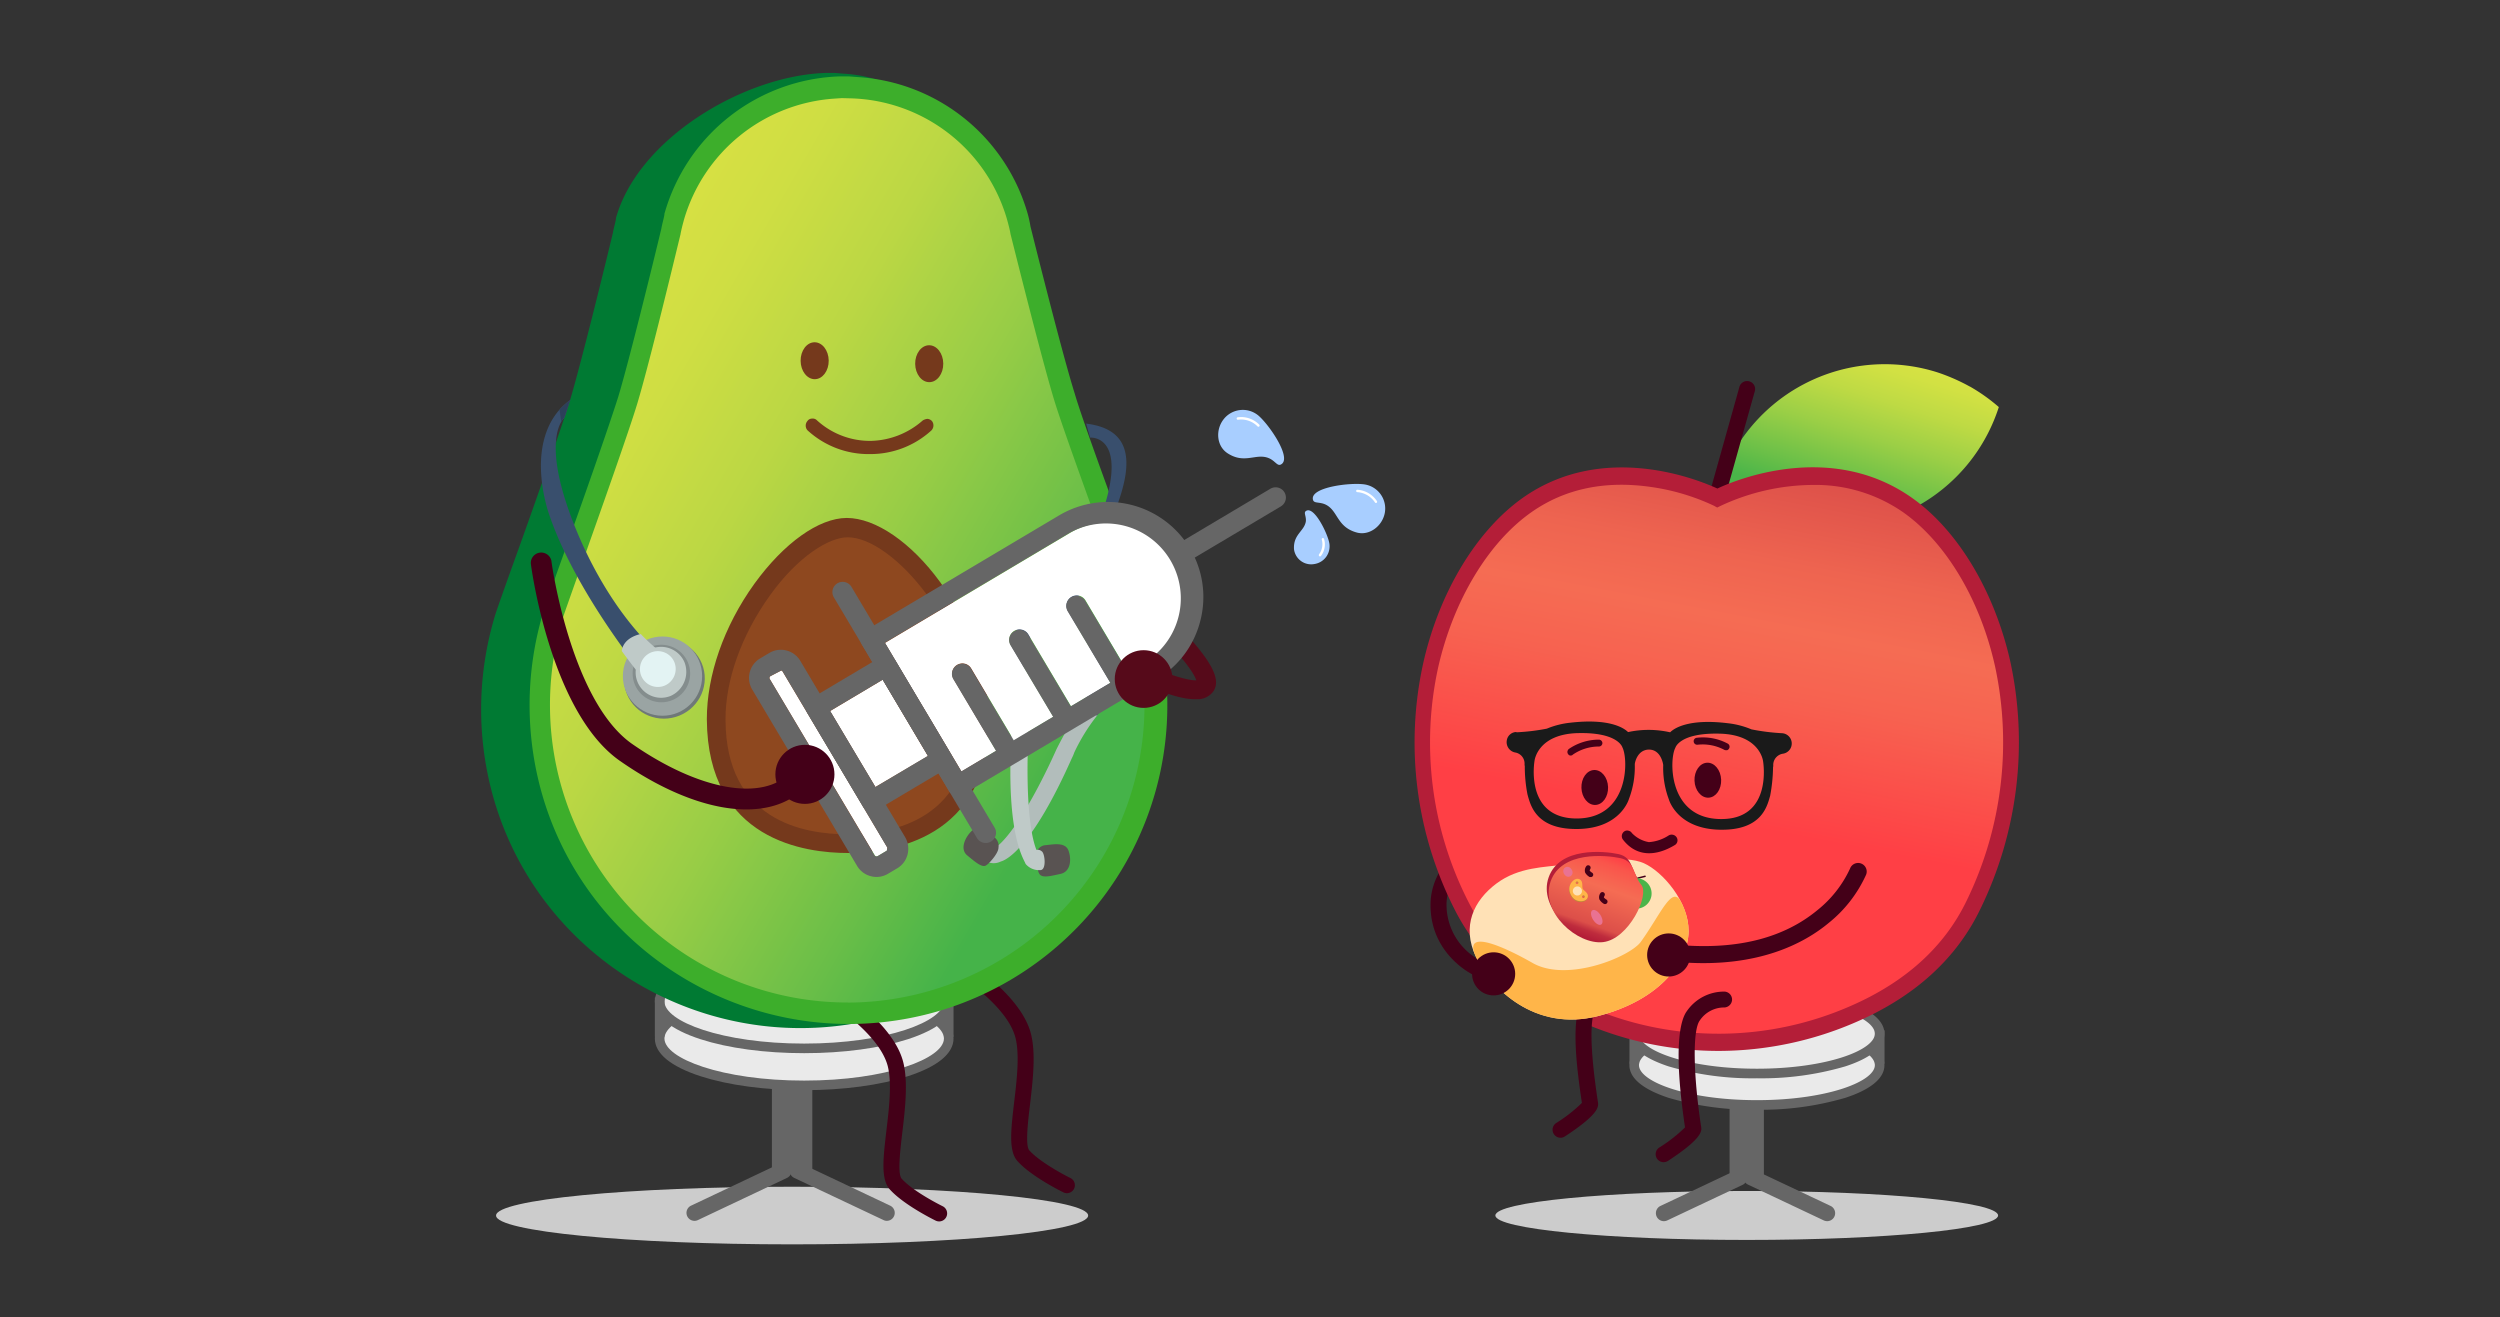
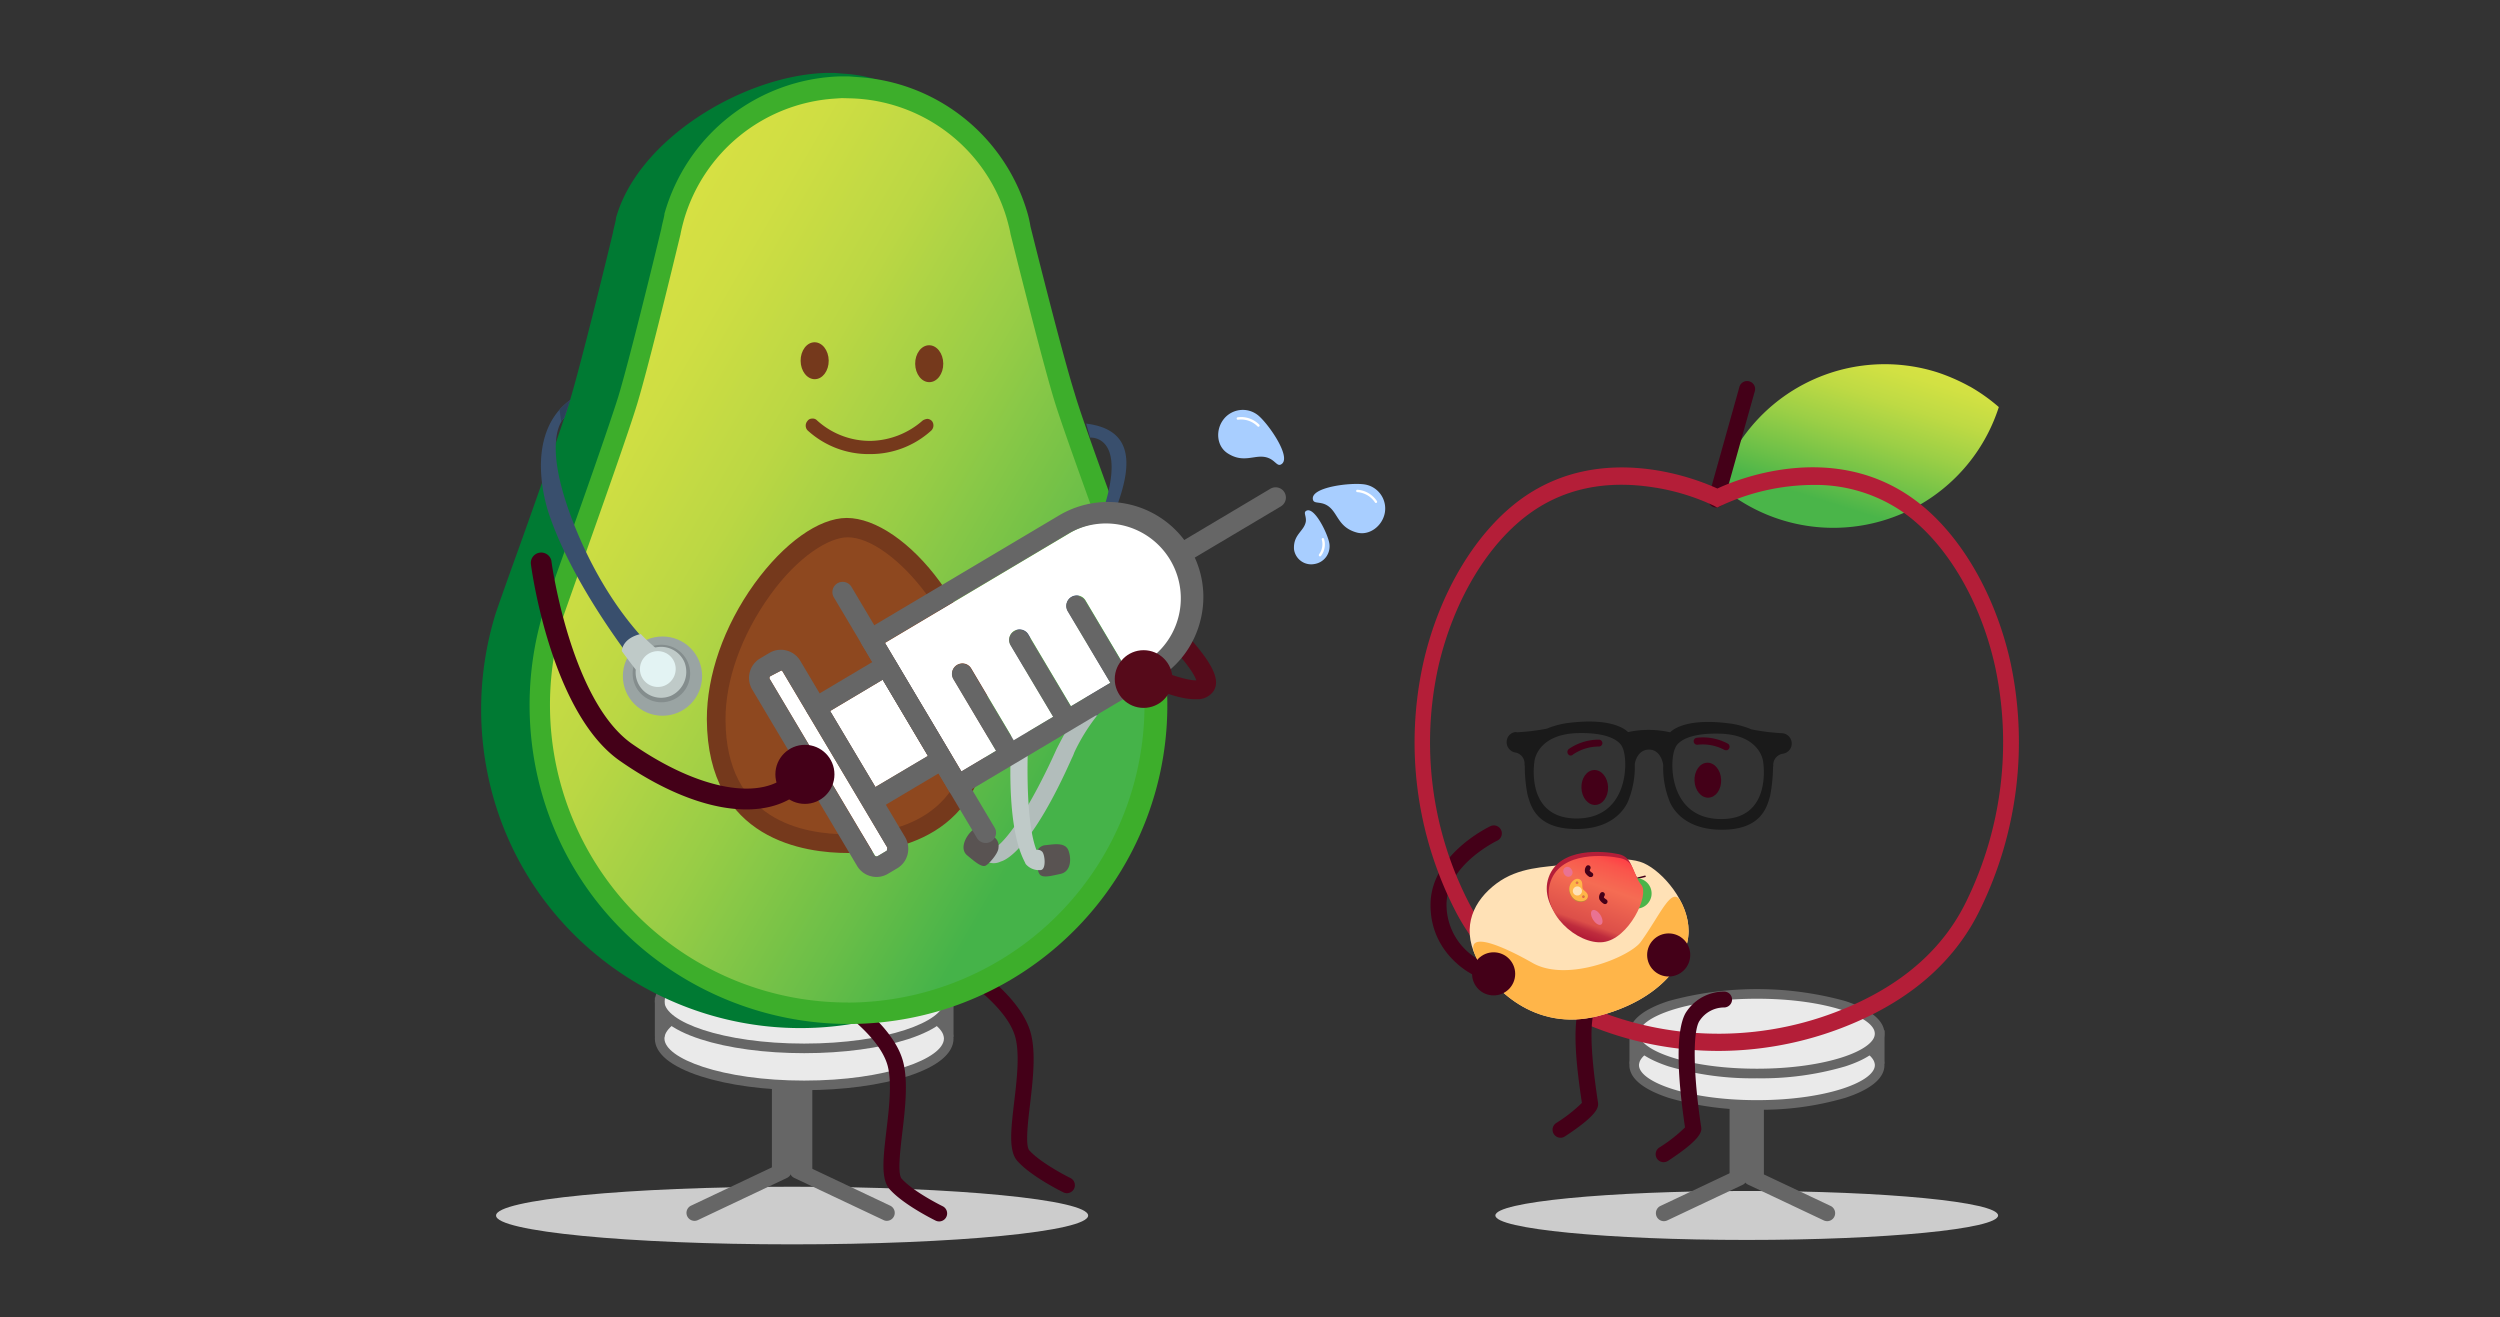
<svg xmlns="http://www.w3.org/2000/svg" xmlns:xlink="http://www.w3.org/1999/xlink" id="Layer_1" data-name="Layer 1" viewBox="0 0 589.1 310.4">
  <rect x="0" y="0" width="589.1" height="310.4" fill="#333333" stroke="none" />
  <defs>
    <style>.cls-1{fill:#ccc;}.cls-2{fill:#eaeaea;}.cls-3{fill:#666;}.cls-4{fill:#440018;}.cls-5{fill:url(#linear-gradient);}.cls-6{fill:url(#linear-gradient-2);}.cls-7{fill:#b41e38;}.cls-8{fill:#1a1a1a;}.cls-9{fill:#ffe1b6;}.cls-10{fill:#ffb549;}.cls-11{fill:url(#linear-gradient-3);}.cls-12{fill:url(#linear-gradient-4);}.cls-13{fill:#bf8837;}.cls-14{fill:#e97292;}.cls-15{fill:#595352;}.cls-16{fill:#560a1a;}.cls-17{fill:#007a33;}.cls-18{fill:#3dae2b;}.cls-19{fill:url(#linear-gradient-5);}.cls-20{fill:#8e481f;}.cls-21{fill:none;}.cls-22{fill:#75391c;}.cls-23{fill:#b2bdbb;}.cls-24{fill:#394f6d;}.cls-25{fill:#bfcac8;}.cls-26{fill:#6f7878;}.cls-27{fill:#9aa4a3;}.cls-28{fill:#848d8d;}.cls-29{fill:#e3f3f3;}.cls-30{fill:#2d405a;}.cls-31{fill:#fff;}.cls-32{fill:#a8ceff;}</style>
    <linearGradient id="linear-gradient" x1="-78.96" y1="-666.97" x2="-78.96" y2="-668.7" gradientTransform="matrix(-31.49, -9.92, 7.65, -24.28, 3061.68, -16895.61)" gradientUnits="userSpaceOnUse">
      <stop offset="0" stop-color="#dae343" />
      <stop offset="0.12" stop-color="#d2e143" />
      <stop offset="0.29" stop-color="#beda44" />
      <stop offset="0.5" stop-color="#9bcf46" />
      <stop offset="0.74" stop-color="#6cc048" />
      <stop offset="0.9" stop-color="#4ab549" />
      <stop offset="1" stop-color="#4ab549" />
    </linearGradient>
    <linearGradient id="linear-gradient-2" x1="-189.08" y1="-555.89" x2="-188.73" y2="-557.47" gradientTransform="translate(-16291.27 -42632.3) rotate(180) scale(88.44 76.82)" gradientUnits="userSpaceOnUse">
      <stop offset="0.02" stop-color="#b41e38" />
      <stop offset="0.1" stop-color="#bf2c3d" />
      <stop offset="0.32" stop-color="#dc4f49" />
      <stop offset="0.5" stop-color="#ee6450" />
      <stop offset="0.62" stop-color="#f56c53" />
      <stop offset="0.74" stop-color="#f76250" />
      <stop offset="0.95" stop-color="#fd4647" />
      <stop offset="1" stop-color="#ff3f45" />
    </linearGradient>
    <linearGradient id="linear-gradient-3" x1="-391.54" y1="-710.87" x2="-391.54" y2="-711.02" gradientTransform="matrix(1.27, -33.43, 25.78, 0.98, 19217.57, -12180.64)" xlink:href="#linear-gradient" />
    <linearGradient id="linear-gradient-4" x1="650.83" y1="1277.18" x2="650.83" y2="1256.33" gradientTransform="translate(182.23 -1199.88) rotate(19.38)" gradientUnits="userSpaceOnUse">
      <stop offset="0" stop-color="#b41e38" />
      <stop offset="0.02" stop-color="#b41e38" />
      <stop offset="0.1" stop-color="#bf2c3d" />
      <stop offset="0.18" stop-color="#dc4f49" />
      <stop offset="0.5" stop-color="#ee6450" />
      <stop offset="0.62" stop-color="#f56c53" />
      <stop offset="0.74" stop-color="#f76250" />
      <stop offset="0.89" stop-color="#fa544b" />
      <stop offset="1" stop-color="#ff3f45" />
    </linearGradient>
    <linearGradient id="linear-gradient-5" x1="1216.67" y1="-278.36" x2="1076.96" y2="-197.7" gradientTransform="matrix(-1, 0, 0, 1, 1352.84, 368.67)" gradientUnits="userSpaceOnUse">
      <stop offset="0" stop-color="#d7e043" />
      <stop offset="0.11" stop-color="#cfde43" />
      <stop offset="0.29" stop-color="#bbd744" />
      <stop offset="0.5" stop-color="#98cd46" />
      <stop offset="0.74" stop-color="#69be48" />
      <stop offset="0.9" stop-color="#45b349" />
      <stop offset="1" stop-color="#45b349" />
    </linearGradient>
  </defs>
  <ellipse id="Ellipse_754" data-name="Ellipse 754" class="cls-1" cx="411.6" cy="286.41" rx="59.23" ry="5.77" />
  <ellipse class="cls-2" cx="414.02" cy="250.99" rx="28.92" ry="9.38" />
  <path class="cls-3" d="M414,261.5a70.39,70.39,0,0,1-20.8-2.8c-6.05-2-9.25-4.63-9.25-7.71s3.2-5.74,9.25-7.71a78.66,78.66,0,0,1,41.6,0c6.05,2,9.25,4.63,9.25,7.71s-3.2,5.74-9.25,7.71A70.44,70.44,0,0,1,414,261.5Zm0-18.76c-16.38,0-27.79,4.35-27.79,8.25s11.41,8.25,27.79,8.25,27.79-4.35,27.79-8.25S430.4,242.74,414,242.74Z" />
  <ellipse class="cls-2" cx="414.02" cy="243.58" rx="28.92" ry="9.38" />
  <path class="cls-3" d="M414,254.09a70.07,70.07,0,0,1-20.8-2.8c-6.05-2-9.25-4.63-9.25-7.71s3.2-5.74,9.25-7.7a78.39,78.39,0,0,1,41.6,0c6.05,2,9.25,4.62,9.25,7.7s-3.2,5.75-9.25,7.71A70.11,70.11,0,0,1,414,254.09Zm0-18.75c-16.38,0-27.79,4.34-27.79,8.24s11.41,8.25,27.79,8.25,27.79-4.35,27.79-8.25S430.4,235.34,414,235.34Z" />
  <rect class="cls-3" x="441.81" y="242.78" width="2.26" height="7.86" />
  <rect class="cls-3" x="383.97" y="242.78" width="2.26" height="7.86" />
  <rect class="cls-3" x="407.56" y="260.13" width="8.08" height="17.31" />
  <path class="cls-3" d="M392.07,287.76a1.89,1.89,0,0,1-.81-3.59l17.87-8.44a1.89,1.89,0,0,1,1.61,3.41l-17.87,8.44A1.94,1.94,0,0,1,392.07,287.76Z" />
  <path class="cls-3" d="M430.57,287.76a2,2,0,0,1-.81-.18l-17.86-8.44a1.88,1.88,0,0,1,1.6-3.41l17.87,8.44a1.89,1.89,0,0,1-.8,3.59Z" />
  <g id="MCancer_176x143" data-name="MCancer 176x143">
    <path class="cls-4" d="M347.9,229.86a1.8,1.8,0,0,1-.81-.18c-.41-.2-10.13-5-10-16.63s13.55-18.1,14.12-18.37a1.88,1.88,0,1,1,1.6,3.41c-.15.08-11.89,5.71-11.95,15a14.84,14.84,0,0,0,7.91,13.21,1.88,1.88,0,0,1-.82,3.58Z" />
    <path id="Path_7187" data-name="Path 7187" class="cls-5" d="M464.17,91.09a45.16,45.16,0,0,0-7.64-3.35,41,41,0,0,0-51.44,26.55A40.95,40.95,0,0,0,471,95.92a42.1,42.1,0,0,0-6.8-4.83Z" />
    <path class="cls-4" d="M404.39,119.58a1.79,1.79,0,0,1-.51-.07,1.88,1.88,0,0,1-1.3-2.32l7.25-25.85a1.89,1.89,0,1,1,3.63,1l-7.25,25.84A1.89,1.89,0,0,1,404.39,119.58Z" />
    <g id="Group_2759" data-name="Group 2759">
-       <path id="Path_7188" data-name="Path 7188" class="cls-6" d="M449.39,119c-19.89-13.92-43.82-2-44.71-1.62C404,117,379.9,105,359.93,119c-20.27,14.14-35.32,55.13-15.63,94.3,6.72,13.36,18.64,21.39,30.11,26.18a79.1,79.1,0,0,0,62.43-.56c11.43-5,22.05-12.94,28.15-25.62C484,173.72,469.62,133.1,449.39,119Z" />
      <path id="Path_7189" data-name="Path 7189" class="cls-7" d="M373.79,241.33c-14.67-6.15-25.13-15.29-31.07-27.12a86.78,86.78,0,0,1-7.34-58c3.78-16.74,12.62-31.3,23.59-39,19-13.28,41.27-4.14,45.71-2.09,4.48-2.1,26.68-11.23,45.71,2.09,10.89,7.6,19.65,22.16,23.36,38.86a89.79,89.79,0,0,1-7.1,58.13c-5.6,11.66-15.41,20.58-29.11,26.56A81.38,81.38,0,0,1,405,247.64,80.2,80.2,0,0,1,373.79,241.33Zm31.62-122.11-.77.38-.77-.43a51.74,51.74,0,0,0-14.63-4.39c-10.89-1.62-20.42.34-28.34,5.89-10.19,7.14-18.41,20.8-22,36.56a82.55,82.55,0,0,0,7,55.05c5.52,11,15.33,19.47,29.15,25.28a77.32,77.32,0,0,0,61.12-.55c12.89-5.64,22-13.92,27.21-24.69h0a85.24,85.24,0,0,0,6.75-55.22c-3.47-15.71-11.62-29.34-21.73-36.43a36.22,36.22,0,0,0-21.19-6.4A51.94,51.94,0,0,0,405.41,119.22Z" />
    </g>
    <path id="Path_7191" data-name="Path 7191" class="cls-4" d="M370.09,178a.48.48,0,0,0,.52-.17,10.81,10.81,0,0,1,6.15-1.92h0a.82.82,0,0,0,.83-.81v0a.84.84,0,0,0-.85-.81,12.48,12.48,0,0,0-7.09,2.22,1.1,1.1,0,0,0-.3.56.9.9,0,0,0,.73,1" />
    <path id="Path_7192" data-name="Path 7192" class="cls-4" d="M406.91,176.8a.85.85,0,0,0,.56-.47h0a.84.84,0,0,0-.35-1.11,12.4,12.4,0,0,0-7.3-1.37h0a.82.82,0,0,0-.72.9v0a.82.82,0,0,0,.89.74,10.82,10.82,0,0,1,6.32,1.2,1,1,0,0,0,.6.08" />
-     <path id="Path_7194" data-name="Path 7194" class="cls-4" d="M383.73,195.76a1.15,1.15,0,0,1,.81.54,7.25,7.25,0,0,0,4,2.14,9.77,9.77,0,0,0,4.64-1.56,1.39,1.39,0,0,1,1.88.4,1.3,1.3,0,0,1-.34,1.81l0,0h0c-4.49,2.73-9.09,2.9-12.3-1.26a1.36,1.36,0,0,1,.29-1.89h0a1.24,1.24,0,0,1,1-.21" />
    <path id="Path_7197" data-name="Path 7197" class="cls-8" d="M357.3,172.49a2.32,2.32,0,0,0-2.23,1.92,2.48,2.48,0,0,0,1.93,2.9,2.66,2.66,0,0,1,2.25,2.78,1.54,1.54,0,0,0,.05.43,34.26,34.26,0,0,0,.64,6.7c.72,2.56,2,8.33,12,8.12s11.91-7.09,11.91-7.09a21,21,0,0,0,1.37-8.12c0-.42.6-3.45,3.33-3.5,2.94,0,3.37,3.63,3.37,3.63v0a21.14,21.14,0,0,0,1.33,8.11s1.88,6.88,11.87,7.14,11.27-5.47,12-8a38.75,38.75,0,0,0,.68-6.71,1.51,1.51,0,0,0,.05-.42,2.68,2.68,0,0,1,2.3-2.78,2.43,2.43,0,0,0-.3-4.83,50.54,50.54,0,0,1-7.13-.9h0a20,20,0,0,0-5.59-1.45c-9.36-1.15-12.73,1.28-13.58,2.14a22.85,22.85,0,0,0-9.91-.05c-.9-.89-4.23-3.28-13.54-2.22a19.69,19.69,0,0,0-5.6,1.41h0a49.41,49.41,0,0,1-7.17.86ZM405.42,193c-12.43-.13-12.09-14.14-10.64-16.79,0,0,.94-3.58,10.47-3.33s10.2,6.49,10.2,6.49,2.39,13.76-10,13.63Zm-33.86-.13c-12.43,0-9.95-13.67-9.95-13.67s.72-6.23,10.24-6.45,10.46,3.38,10.46,3.38c1.41,2.69,1.67,16.7-10.76,16.74Z" />
    <ellipse class="cls-4" cx="401.34" cy="185.54" rx="3.14" ry="4.12" transform="matrix(1, -0.04, 0.04, 1, -6.33, 14.36)" />
    <ellipse class="cls-4" cx="375.8" cy="185.54" rx="3.14" ry="4.12" transform="translate(-6.35 13.45) rotate(-2.03)" />
    <path class="cls-4" d="M392,273.86a1.88,1.88,0,0,1-1-3.46,35.29,35.29,0,0,0,6.06-4.74c-2.89-19.31-1-25.43.41-27.37a10.65,10.65,0,0,1,8.93-4.63,1.88,1.88,0,0,1,1.74,2,1.9,1.9,0,0,1-2,1.74,6.91,6.91,0,0,0-5.62,3.09c-1.69,2.33-1.55,12.63.34,25.05.14.92.4,2.64-7.79,8A2,2,0,0,1,392,273.86Z" />
    <path class="cls-4" d="M367.7,268.1a1.89,1.89,0,0,1-1-3.47,35.2,35.2,0,0,0,6.06-4.74c-1.52-10.07-2.61-20.74.41-24.9,3.63-5,7.49-4.4,7.92-4.31l-.75,3.69h.06c-.08,0-2-.2-4.18,2.82-1.7,2.35-1.59,9.93.32,22.52.15,1,.41,2.71-7.78,8.07A1.85,1.85,0,0,1,367.7,268.1Z" />
    <path class="cls-9" d="M368.43,203.74c-4.3.65-10.54.5-15.83,4.47s-8.27,10-4.79,17.3,13.84,17.76,28.8,13.89,21.25-13.11,21.29-20-6.08-14-10.55-16S373.07,203,368.43,203.74Z" />
    <path class="cls-10" d="M386.66,221.91c-2.53,3.54-17.33,9.68-25.53,5-5.73-3.28-16.8-8.67-13.32-1.38s13.84,17.76,28.8,13.89,21.25-13.11,21.29-20a15.19,15.19,0,0,0-1.71-6.76C394.06,208.33,391.48,215.2,386.66,221.91Z" />
    <path id="Path_6243" data-name="Path 6243" class="cls-4" d="M385.77,206.88a.21.21,0,0,0,0,.08.18.18,0,0,0,.22.13l1.69-.42a.19.19,0,0,0,.13-.22.2.2,0,0,0-.22-.13l-1.69.43A.17.17,0,0,0,385.77,206.88Z" />
    <path class="cls-7" d="M364.92,206.75c-2.55,7.23,6.35,15,12.38,14.29s11-11.08,9-13.49-1.5-5.55-4.91-6.29S367.46,199.52,364.92,206.75Z" />
    <path id="Path_6242" data-name="Path 6242" class="cls-11" d="M389.08,211.39a4,4,0,0,1-.25.69,3.58,3.58,0,1,1,.35-1.41,3.38,3.38,0,0,1-.1.72Z" />
    <path class="cls-12" d="M365.38,207.71c-2.55,7.23,6.35,15,12.38,14.29s11-11.08,9-13.49-1.5-5.55-4.91-6.29S367.92,200.48,365.38,207.71Z" />
    <path class="cls-4" d="M374.63,206.68l-.1-.05a2.8,2.8,0,0,1-1-1,1.68,1.68,0,0,1,.21-1.45.56.56,0,0,1,1,.57,1.13,1.13,0,0,0-.15.42,2.48,2.48,0,0,0,.59.48.56.56,0,0,1-.48,1Z" />
    <path class="cls-4" d="M378,213l-.11-.05a3,3,0,0,1-1-1,1.64,1.64,0,0,1,.2-1.45.56.56,0,0,1,1,.57,1.13,1.13,0,0,0-.15.42,2.76,2.76,0,0,0,.59.48.56.56,0,0,1,.19.77A.57.57,0,0,1,378,213Z" />
    <path class="cls-13" d="M373.3,212.41a2.54,2.54,0,0,1-2.42-.4,2.71,2.71,0,0,1-.84-1.12,2.76,2.76,0,0,1-.3-1.36,2.51,2.51,0,0,1,.93-1.85,1.46,1.46,0,0,1,1-.41,1.09,1.09,0,0,1,1,.72,3.19,3.19,0,0,1,.12.92,4.36,4.36,0,0,0,.07.62.81.81,0,0,0,.28.39l.55.52a1.64,1.64,0,0,1,.37.59,1.12,1.12,0,0,1-.32,1.12l-.14.1C373.5,212.31,373.4,212.35,373.3,212.41Zm-1-2.57a.78.78,0,1,0-1.41.66.78.78,0,0,0,1.41-.66Zm.88,1.93a.33.33,0,0,0,.16-.43.32.32,0,0,0-.42-.16.32.32,0,0,0,.26.59Zm-1.76-3.86a.33.33,0,0,0-.17.42.35.35,0,0,0,.42.17.34.34,0,0,0,.18-.42A.32.32,0,0,0,371.46,207.91Z" />
    <path class="cls-10" d="M373.37,212.22a2.57,2.57,0,0,1-2.42-.39,2.9,2.9,0,0,1-.84-1.12,2.81,2.81,0,0,1-.3-1.37,2.51,2.51,0,0,1,.93-1.85,1.5,1.5,0,0,1,1-.41,1.09,1.09,0,0,1,1,.72,3.19,3.19,0,0,1,.12.92,4.36,4.36,0,0,0,.07.62.81.81,0,0,0,.28.39l.55.52a1.64,1.64,0,0,1,.37.59,1.11,1.11,0,0,1-.32,1.12l-.14.1C373.57,212.12,373.47,212.16,373.37,212.22Zm-1-2.57a.77.77,0,0,0-1-.38.78.78,0,1,0,1,.38Zm.88,1.93a.33.33,0,0,0,.16-.43A.32.32,0,0,0,373,211a.32.32,0,0,0,.26.59Zm-1.76-3.86a.33.33,0,0,0-.17.42.34.34,0,0,0,.42.17.33.33,0,0,0,.18-.41A.32.32,0,0,0,371.53,207.72Z" />
    <path class="cls-9" d="M372.67,209.51a1.05,1.05,0,0,1-.53,1.41,1.07,1.07,0,1,1,.53-1.41Z" />
    <ellipse class="cls-14" cx="376.26" cy="216.17" rx="1.03" ry="1.97" transform="translate(-57.44 230.35) rotate(-31.75)" />
    <ellipse class="cls-14" cx="369.46" cy="205.43" rx="1.03" ry="1.2" transform="translate(-52.81 225.16) rotate(-31.75)" />
    <circle id="Ellipse_756" data-name="Ellipse 756" class="cls-4" cx="393.21" cy="225.03" r="5.08" />
-     <path id="Path_7184" data-name="Path 7184" class="cls-4" d="M397,222.78c13,.87,23.47-1.91,31.19-8.26a27.08,27.08,0,0,0,7.76-9.86,2,2,0,0,1,3.79,1.43,30.81,30.81,0,0,1-8.8,11.37c-5.87,4.89-16.62,10.52-34.22,9.33h0a2,2,0,0,1-1.9-2.19l0-.26A1.91,1.91,0,0,1,397,222.78Z" />
    <circle id="Ellipse_755" data-name="Ellipse 755" class="cls-4" cx="351.96" cy="229.48" r="5.08" />
  </g>
  <ellipse id="Ellipse_754-2" data-name="Ellipse 754" class="cls-1" cx="186.65" cy="286.43" rx="69.76" ry="6.79" />
  <ellipse class="cls-2" cx="189.5" cy="244.72" rx="34.06" ry="11.04" />
  <path class="cls-3" d="M189.5,256.89c-9.21,0-17.89-1.17-24.43-3.29-7-2.28-10.76-5.35-10.76-8.88s3.72-6.61,10.76-8.89c6.54-2.12,15.22-3.29,24.43-3.29s17.89,1.17,24.43,3.29c7,2.28,10.76,5.36,10.76,8.89s-3.72,6.6-10.76,8.88C207.39,255.72,198.71,256.89,189.5,256.89Zm0-22.09c-19.41,0-32.93,5.23-32.93,9.92s13.52,9.91,32.93,9.91,32.93-5.23,32.93-9.91S208.9,234.8,189.5,234.8Z" />
  <ellipse class="cls-2" cx="189.5" cy="235.99" rx="34.06" ry="11.04" />
  <path class="cls-3" d="M189.5,248.17c-9.21,0-17.89-1.17-24.43-3.29-7-2.28-10.76-5.36-10.76-8.89s3.72-6.6,10.76-8.88c6.54-2.12,15.22-3.29,24.43-3.29s17.89,1.17,24.43,3.29c7,2.28,10.76,5.35,10.76,8.88s-3.72,6.61-10.76,8.89C207.39,247,198.71,248.17,189.5,248.17Zm0-22.09c-19.41,0-32.93,5.22-32.93,9.91s13.52,9.92,32.93,9.92,32.93-5.23,32.93-9.92S208.9,226.08,189.5,226.08Z" />
  <rect class="cls-3" x="222.43" y="235.05" width="2.26" height="9.25" />
  <rect class="cls-3" x="154.31" y="235.05" width="2.26" height="9.25" />
  <rect class="cls-3" x="181.89" y="255.48" width="9.52" height="20.38" />
  <path class="cls-3" d="M163.65,287.68a1.88,1.88,0,0,1-.81-3.58l21-9.94a1.88,1.88,0,1,1,1.61,3.4l-21,9.94A1.79,1.79,0,0,1,163.65,287.68Z" />
  <path class="cls-3" d="M209,287.68a1.76,1.76,0,0,1-.8-.18l-21.05-9.94a1.88,1.88,0,1,1,1.61-3.4l21,9.94a1.88,1.88,0,0,1-.8,3.58Z" />
  <g id="Group_4133" data-name="Group 4133">
    <path class="cls-15" d="M169.19,199.8a2.57,2.57,0,0,1,.81-2.68c1.33-1.26,3.52-3.17,5.14-1.88s3.22,3.89,1.56,5.56c-1.83,1.87-3.3,3.51-4.32,2.7C172.2,203.52,169.35,201.26,169.19,199.8Z" />
    <path class="cls-4" d="M251.41,281.17a1.91,1.91,0,0,1-.83-.2c-.31-.15-7.6-3.74-10.85-7.4-2.11-2.38-1.51-7.41-.76-13.79.62-5.21,1.32-11.11.34-15.14-1.95-8-14.56-15.64-14.69-15.72a1.88,1.88,0,0,1,1.94-3.23c.58.34,14.09,8.54,16.41,18.06,1.14,4.69.4,10.95-.25,16.48-.49,4.1-1.16,9.72-.17,10.84,2.29,2.58,7.77,5.58,9.69,6.52a1.89,1.89,0,0,1-.83,3.58Z" />
    <path class="cls-4" d="M221.31,287.82a1.9,1.9,0,0,1-.83-.19c-.31-.15-7.6-3.74-10.85-7.41-2.11-2.38-1.51-7.41-.76-13.78.62-5.21,1.32-11.11.34-15.14-2-8-14.56-15.65-14.68-15.73a1.88,1.88,0,0,1,1.93-3.23c.58.35,14.09,8.54,16.41,18.07,1.14,4.68.4,11-.25,16.47-.49,4.11-1.15,9.73-.17,10.84,2.75,3.11,9.62,6.49,9.69,6.52a1.89,1.89,0,0,1-.83,3.58Z" />
    <g id="Group_4133-2" data-name="Group 4133">
      <path class="cls-16" d="M282,164.76c-3,.13-7-1.21-10.32-2.66a2.23,2.23,0,0,1,1.78-4.1c3.22,1.39,6.9,2.38,8.44,2.31h0c-.37-1.17-2.23-4.69-11.13-13.44-16.43-16.16-27.71-26.32-27.82-26.42a2.23,2.23,0,1,1,3-3.32c.11.1,11.45,10.32,28,26.55,12.44,12.23,13.77,16.56,11.93,19.28A4.56,4.56,0,0,1,282,164.76Z" />
      <g id="Group_4051" data-name="Group 4051">
        <g id="Path_8764" data-name="Path 8764">
          <path class="cls-17" d="M260.2,144.7a75.08,75.08,0,0,1-49.26,94.17c-39.52,12.25-81.93-9.74-94.18-49.26a76.25,76.25,0,0,1-.18-44.33h0c.18-.74,2-5.87,4.17-11.93,4.71-13,11.59-32.65,13.58-39.07,2.53-8.44,7.94-30.44,10.1-39.43h0c.18-1.1.54-2.2.72-3.3h0v-.18c5.24-18.71,30.13-33.55,49.36-34.18h2.2l2.2.18C217.6,18.57,225.5,33.09,230.7,51h0a26.08,26.08,0,0,1,.74,3.3h0c2.24,9,7.82,31.11,10.42,39.34,1.86,6.4,9.08,26,13.9,39,2.22,6,4.07,11.16,4.44,12.08Z" />
        </g>
        <g id="Path_8764-2" data-name="Path 8764">
          <path class="cls-18" d="M271.62,143.72a75.09,75.09,0,0,1-49.26,94.18c-39.52,12.25-81.93-9.75-94.18-49.27A76.17,76.17,0,0,1,128,144.3h0c.18-.73,2-5.87,4.16-11.92,4.71-13,11.59-32.65,13.58-39.07,2.53-8.44,7.94-30.45,10.1-39.43h0c.18-1.1.54-2.2.72-3.3h0V50.4A44.43,44.43,0,0,1,197.84,18H200l2.2.17a44.49,44.49,0,0,1,39.88,31.9h0a26.34,26.34,0,0,1,.74,3.29h0c2.24,9,7.82,31.11,10.42,39.35,1.86,6.4,9.08,26,13.9,39,2.22,6,4.07,11.16,4.44,12.07Z" />
        </g>
        <path class="cls-19" d="M199.9,236.25a70.12,70.12,0,0,0,66.61-91s0-.08,0-.12c-.21-.65-2-5.49-3.67-10.18l-.52-1.41c-4.71-12.94-11.84-32.5-13.83-39-2.46-8-7.56-28.17-10.39-39.47,0-.08,0-.16-.05-.24l0-.1c-.18-.86-.42-1.84-.73-2.94,0,0-.07-.22-.07-.25a39.47,39.47,0,0,0-37-28.37l-1.89-.05-1.93.13a39.7,39.7,0,0,0-35.28,28.6l-.06.23c-.31,1.12-.54,2.09-.72,3v.07l-.06.24C157.56,66.76,152.64,86.9,150.2,95c-1.91,6.38-8.84,25.91-13.43,38.83l-.51,1.44c-1.68,4.74-3.42,9.65-3.66,10.41,0,0,0,.08,0,.12a70.13,70.13,0,0,0,67.34,90.43Z" />
        <g id="Path_8766" data-name="Path 8766">
          <path class="cls-20" d="M220.86,137.88c7,9.5,11.26,21.39,11.3,31.65.11,27.66-22.41,30.68-32.3,30.72-9.71,0-32.44-2.8-32.55-30.46-.09-21.8,19.05-46.42,32.24-46.48C206.14,123.29,214.23,128.93,220.86,137.88Z" />
        </g>
        <g id="Path_8767" data-name="Path 8767">
          <path class="cls-21" d="M199.85,201c-10.08,0-33.35-3-33.47-31.37,0-10.26,4.13-22,11.23-31.92,6.92-9.38,15.33-15.45,21.74-15.48,6.77,0,15.23,5.8,22,15.12,7.18,9.68,11.45,21.75,11.49,32.19C233.18,197.92,209.92,201,199.85,201Z" />
          <path class="cls-22" d="M199.83,196.59c10.81,0,28.93-3.59,28.83-27.41,0-9.52-3.93-20.5-10.56-29.45-5.89-7.85-13.06-13.14-18.37-13.12-4.21,0-11.52,4.26-18.26,13.63s-10.55,20-10.51,29.36c.1,23.63,18.06,27,28.87,27m-33.27-27.16c0-10.26,3.95-21.81,11.23-31.92,6.93-9.55,15.14-15.45,21.74-15.47,6.78,0,15.23,5.8,22,15.11,7.19,9.86,11.45,21.75,11.49,32.2.12,28.39-23.14,31.6-33.21,31.64C190,201,166.68,198.19,166.56,169.43Z" />
        </g>
        <g id="Group_4050" data-name="Group 4050">
          <g id="Group_4049" data-name="Group 4049">
            <g id="Group_4048" data-name="Group 4048">
              <g id="Group_4047" data-name="Group 4047">
                <g id="Path_8770" data-name="Path 8770">
                  <path class="cls-22" d="M205,107a21.3,21.3,0,0,0,14.45-5.55,1.69,1.69,0,0,0,.18-2.2,1.59,1.59,0,0,0-1.11-.55,2.64,2.64,0,0,0-1.09.38,19.09,19.09,0,0,1-12.26,4.81A18.53,18.53,0,0,1,192.46,99a1.36,1.36,0,0,0-1.1-.36,1.29,1.29,0,0,0-1.09.56,1.66,1.66,0,0,0,0,2.19A21.26,21.26,0,0,0,205,107Z" />
                </g>
              </g>
            </g>
          </g>
        </g>
      </g>
      <path class="cls-23" d="M252.59,178.61h0a8.17,8.17,0,0,0,.55-1.29h0a44.38,44.38,0,0,1,5.46-8.81,3.18,3.18,0,0,0-3.31-2.74,90.64,90.64,0,0,0-6.37,10.84s-7.44,17.06-13.65,22.58a1.21,1.21,0,0,0-1.28-.36c-.92.19-2.92,3.49-1.82,4a3.73,3.73,0,0,0,3.67.17C237.12,202.67,243.15,199.89,252.59,178.61Z" />
      <path class="cls-24" d="M256.87,103.12l-.93-3.3c22,2.66-1,32.25-2.21,42.88,2.57,1.09,5.14,3.46,6.63,8.4,3.34,11.34-1.94,17.59-1.94,17.59a4.09,4.09,0,0,0-3.31-2.73s3.46-5.51,1.41-13.75-9.92-6.37-11.93-4.71c-2.19,1.65-4.17,9.91-3.05,14.66,0,0-2.21-1.64-3.85,0,0,0-1.72-18.5,9.63-20.37a8.49,8.49,0,0,1,2.93-.2C271.88,101.77,256.87,103.12,256.87,103.12Z" />
      <path class="cls-15" d="M244.26,200.81a2.4,2.4,0,0,1,2.19-1.66c1.83-.19,4.57-.75,5.32,1.26s.57,4.94-1.81,5.5c-2.57.56-4.58,1.12-5.13-.16C244.64,205.57,243.71,202.09,244.26,200.81Z" />
      <path class="cls-25" d="M238.29,174.08h0V172.8h0a55.44,55.44,0,0,0-1-10.44s1.46-2.38,3.85,0a52.81,52.81,0,0,1,1.15,11.72s-1,18.69,1.93,26.19a1.48,1.48,0,0,1,1.29.36c.73.54,1.11,4.39-.35,4.4a4.13,4.13,0,0,1-3.49-1.46C241.33,202.47,237.1,197.17,238.29,174.08Z" />
      <path class="cls-15" d="M235.28,199.74a2.57,2.57,0,0,0-1.11-2.56c-1.47-1.09-3.86-2.73-5.32-1.26s-2.73,4.23-.89,5.68c2,1.65,3.67,3.1,4.58,2.18C232.73,203.78,235.28,201.21,235.28,199.74Z" />
-       <ellipse class="cls-26" cx="156.57" cy="159.99" rx="9.53" ry="9.34" transform="translate(-49.09 71.58) rotate(-22.36)" />
      <circle class="cls-27" cx="156.12" cy="159.33" r="9.34" transform="translate(-3.6 315.05) rotate(-89.86)" />
      <path class="cls-24" d="M134.39,94.24,133,98.44s-5.81,4.52,2.14,24.82,18.93,29.65,18.93,29.65a7.73,7.73,0,0,0-3.62,4.66S134.62,137.92,129,120C126.22,110.28,126.76,99.75,134.39,94.24Z" />
      <circle class="cls-28" cx="155.85" cy="158.71" r="6.78" />
      <path class="cls-25" d="M154.87,153A40.27,40.27,0,0,1,151,149.4s-4.08.69-4.49,4c0,0,2.76,3.82,3.83,5C150.53,158.32,150.37,155,154.87,153Z" />
      <path class="cls-25" d="M161.3,156.07A6,6,0,1,0,158,164,6.22,6.22,0,0,0,161.3,156.07Z" />
      <path class="cls-29" d="M158.92,156.06a4.22,4.22,0,1,0-2.3,5.5A4.27,4.27,0,0,0,158.92,156.06Z" />
      <path class="cls-30" d="M131.83,96.56s.2,1,.39,2.85c0,0,.42-.83.76-1l1.41-4.2A24.55,24.55,0,0,0,131.83,96.56Z" />
      <path class="cls-4" d="M177,190.71c-8.67.37-19.6-3.52-30.91-11.41-16.18-11.28-20.83-45-21-46.45a2.45,2.45,0,0,1,4.85-.65c0,.33,4.56,33,19,43.09,15.83,11,30.88,13.7,37.45,6.62a2.45,2.45,0,0,1,3.59,3.33C186.78,188.68,182.33,190.49,177,190.71Z" />
      <path class="cls-31" d="M209,200.45l-2.18,1.3a.56.56,0,0,1-.67-.17L181.38,160a.53.53,0,0,1-.07-.3.51.51,0,0,1,.24-.38L184.1,158a.48.48,0,0,1,.3.21h0l5.8,9.75h0L203.33,190h0l5.79,9.75Zm-2.71-15L195.6,167.55,208,160.16l5.33,9,5.33,9Zm71.92-40.4a17.52,17.52,0,0,1-8.06,10.82l-4.3,2.56-10.09-17a2.42,2.42,0,0,0-4.16,2.47l10.09,17-9.31,5.54-10.09-17a2.42,2.42,0,0,0-4.16,2.47l10.09,17-9.31,5.54-10.09-17a2.42,2.42,0,0,0-4.16,2.47l10.09,17-8.19,4.88-7.82-13.16-2.41-4-7.8-13.13,43.59-25.92a17.62,17.62,0,0,1,26.09,19.5Z" />
      <path class="cls-3" d="M234.69,196.47a2.42,2.42,0,0,1-4.48,1l-33.72-56.71a2.41,2.41,0,0,1,4.15-2.47L234.36,195A2.33,2.33,0,0,1,234.69,196.47Z" />
      <path class="cls-3" d="M283.46,142.78a22.06,22.06,0,0,1-.61,3.48,22.3,22.3,0,0,1-10.27,13.79l-45.67,27.16a2.39,2.39,0,0,1-1.83.26,2.44,2.44,0,0,1-1.48-1.11l-20.5-34.47a2.41,2.41,0,0,1,.84-3.32l45.67-27.15a22.53,22.53,0,0,1,30.8,7.83h0A22.23,22.23,0,0,1,283.46,142.78Zm-56.94,39,43.59-25.93a17.64,17.64,0,0,0-18-30.32l-43.59,25.92Zm51.81-51.34v0Z" />
-       <path class="cls-3" d="M224.4,179.16a2.66,2.66,0,0,1-.07.37,2.39,2.39,0,0,1-1.1,1.48l-16.59,9.86a2.42,2.42,0,0,1-3.31-.85L190.2,167.94a2.42,2.42,0,0,1,.85-3.31l16.58-9.86a2.43,2.43,0,0,1,3.31.84l13.13,22.09A2.41,2.41,0,0,1,224.4,179.16Zm-18.15,6.31,12.43-7.38L208,160.16l-12.42,7.39Z" />
+       <path class="cls-3" d="M224.4,179.16a2.66,2.66,0,0,1-.07.37,2.39,2.39,0,0,1-1.1,1.48l-16.59,9.86L190.2,167.94a2.42,2.42,0,0,1,.85-3.31l16.58-9.86a2.43,2.43,0,0,1,3.31.84l13.13,22.09A2.41,2.41,0,0,1,224.4,179.16Zm-18.15,6.31,12.43-7.38L208,160.16l-12.42,7.39Z" />
      <path class="cls-3" d="M239.78,176.91a2.42,2.42,0,0,1-4.49,1L224.62,160a2.42,2.42,0,0,1,4.16-2.47l10.67,17.94A2.47,2.47,0,0,1,239.78,176.91Z" />
      <path class="cls-3" d="M253.25,168.91a2.42,2.42,0,0,1-4.49,1L238.09,152a2.42,2.42,0,0,1,4.16-2.47l10.67,17.94A2.42,2.42,0,0,1,253.25,168.91Z" />
      <path class="cls-3" d="M266.72,160.9a2.42,2.42,0,0,1-4.49,1L251.56,144a2.42,2.42,0,0,1,4.16-2.47l10.67,17.94A2.42,2.42,0,0,1,266.72,160.9Z" />
      <path class="cls-3" d="M303,117.48a2.45,2.45,0,0,1-1.18,1.85l-22.25,13.23a2.41,2.41,0,0,1-2.47-4.15l22.25-13.24a2.43,2.43,0,0,1,3.32.84A2.49,2.49,0,0,1,303,117.48Z" />
      <path class="cls-3" d="M214,200.52a4.69,4.69,0,0,1-.14.82,5.31,5.31,0,0,1-2.44,3.27l-2.18,1.29a5.22,5.22,0,0,1-4,.58,5.3,5.3,0,0,1-3.27-2.43l-24.73-41.59a5.34,5.34,0,0,1,1.86-7.3l2.18-1.3a5.33,5.33,0,0,1,7.3,1.86l24.73,41.59A5.26,5.26,0,0,1,214,200.52Zm-32.7-40.83a.53.53,0,0,0,.07.3l24.73,41.59a.54.54,0,0,0,.67.17l2.18-1.3.17-.67L184.4,158.19h0a.48.48,0,0,0-.3-.21l-2.55,1.34A.51.51,0,0,0,181.31,159.69Z" />
      <circle class="cls-16" cx="269.48" cy="160.01" r="6.8" />
      <g id="Ellipse_986" data-name="Ellipse 986">
        <circle class="cls-4" cx="189.67" cy="182.47" r="6.96" />
      </g>
      <g id="Group_4133-3" data-name="Group 4133">
        <ellipse class="cls-22" cx="218.97" cy="85.69" rx="3.31" ry="4.35" transform="translate(-0.82 2.12) rotate(-0.55)" />
        <ellipse class="cls-22" cx="191.97" cy="84.99" rx="3.31" ry="4.35" transform="translate(-0.81 1.86) rotate(-0.55)" />
      </g>
    </g>
    <path class="cls-32" d="M304.92,129.43a4.08,4.08,0,0,0,4.85,3.47,4.22,4.22,0,0,0,3.48-4.85c-.38-2.3-3.64-9-5.54-7.62-.57.41.13,1.19,0,2.43C307.34,125.19,304.7,125.91,304.92,129.43Z" />
    <path class="cls-31" d="M310.77,130.79a.28.28,0,0,0,.51.2,4.44,4.44,0,0,0,.72-4,.28.28,0,0,0-.35-.2.28.28,0,0,0-.19.36,3.94,3.94,0,0,1-.63,3.45A.35.35,0,0,0,310.77,130.79Z" />
    <path class="cls-32" d="M319.66,125.47c3,.86,6.1-1.52,6.66-4.64a5.74,5.74,0,0,0-4.64-6.66c-3.12-.56-13.15.58-12.28,3.63.26.91,1.58.38,3.09,1.16C315.32,120.44,315,124.16,319.66,125.47Z" />
    <path class="cls-31" d="M324.38,118.48h0a.29.29,0,0,0,.08-.4,6,6,0,0,0-4.66-2.68.29.29,0,0,0,0,.57A5.42,5.42,0,0,1,324,118.4.27.27,0,0,0,324.38,118.48Z" />
    <path class="cls-32" d="M289.27,106.81c-2.66-1.72-2.88-5.59-.9-8.06a5.73,5.73,0,0,1,8.06-.91c2.48,2,8.23,10.27,5.37,11.63-.86.41-1.33-.93-2.91-1.55C295.91,106.76,293.3,109.42,289.27,106.81Z" />
    <path class="cls-31" d="M291.41,98.65h0a.28.28,0,0,1,.24-.32,6,6,0,0,1,5.09,1.74.3.3,0,0,1,0,.41.29.29,0,0,1-.41,0,5.39,5.39,0,0,0-4.6-1.57A.28.28,0,0,1,291.41,98.65Z" />
  </g>
</svg>